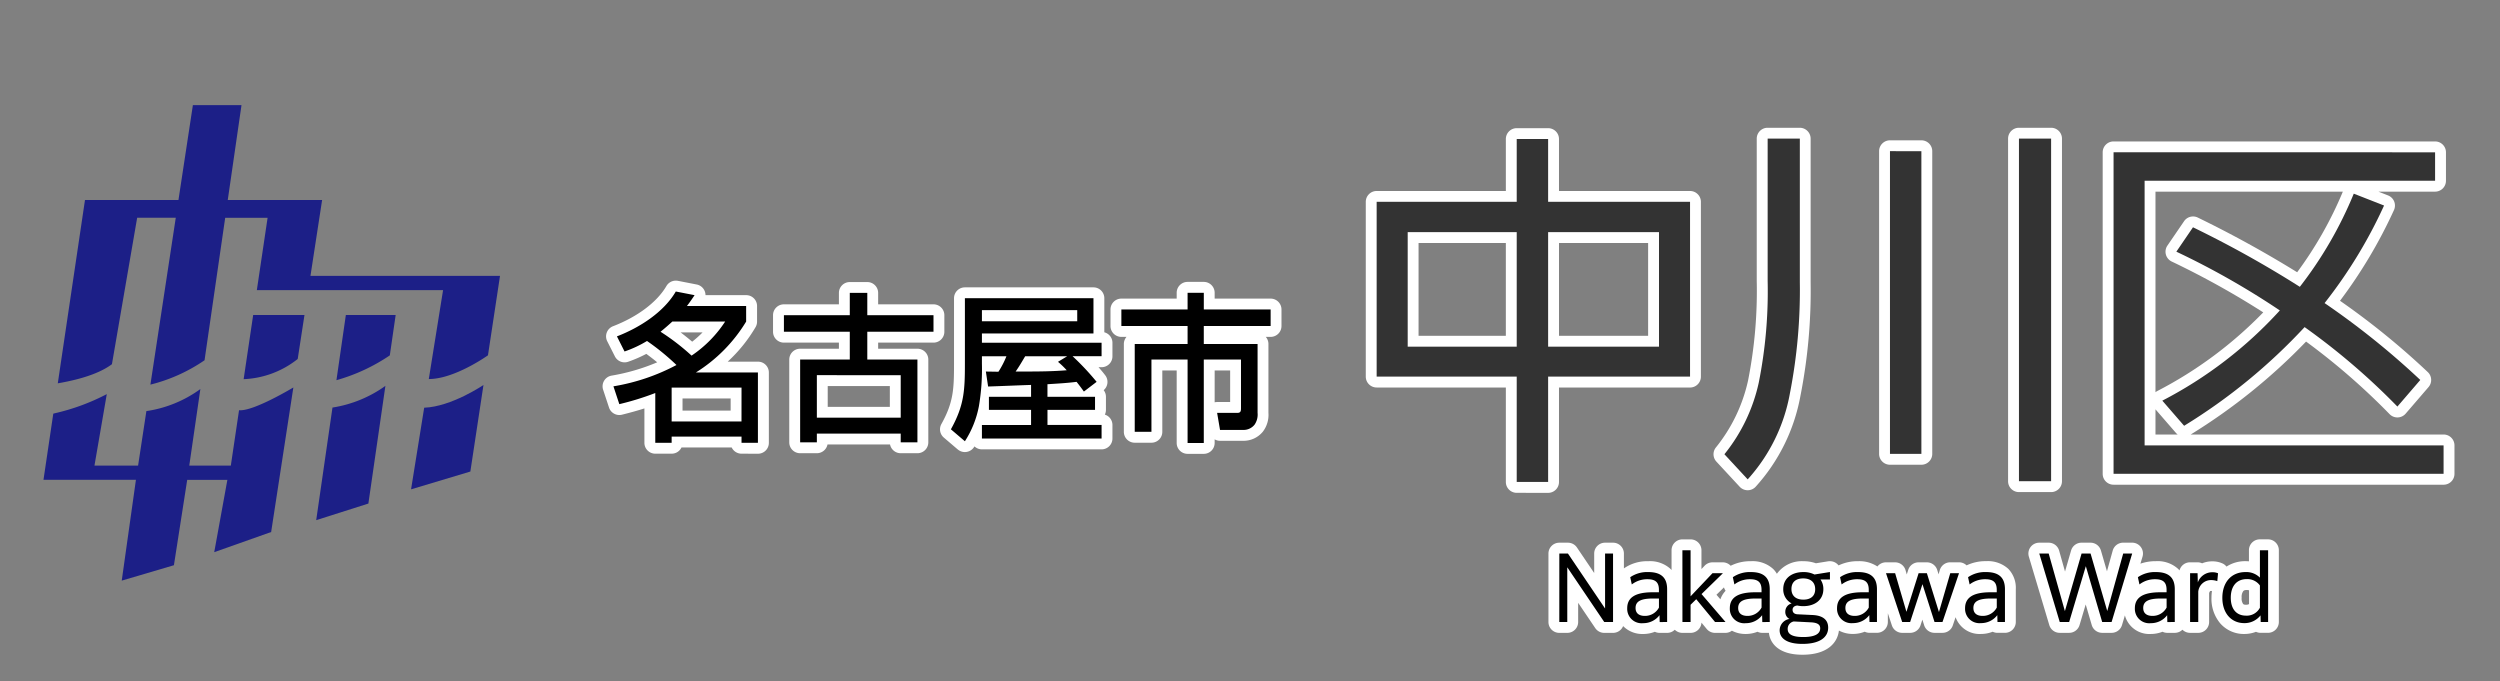
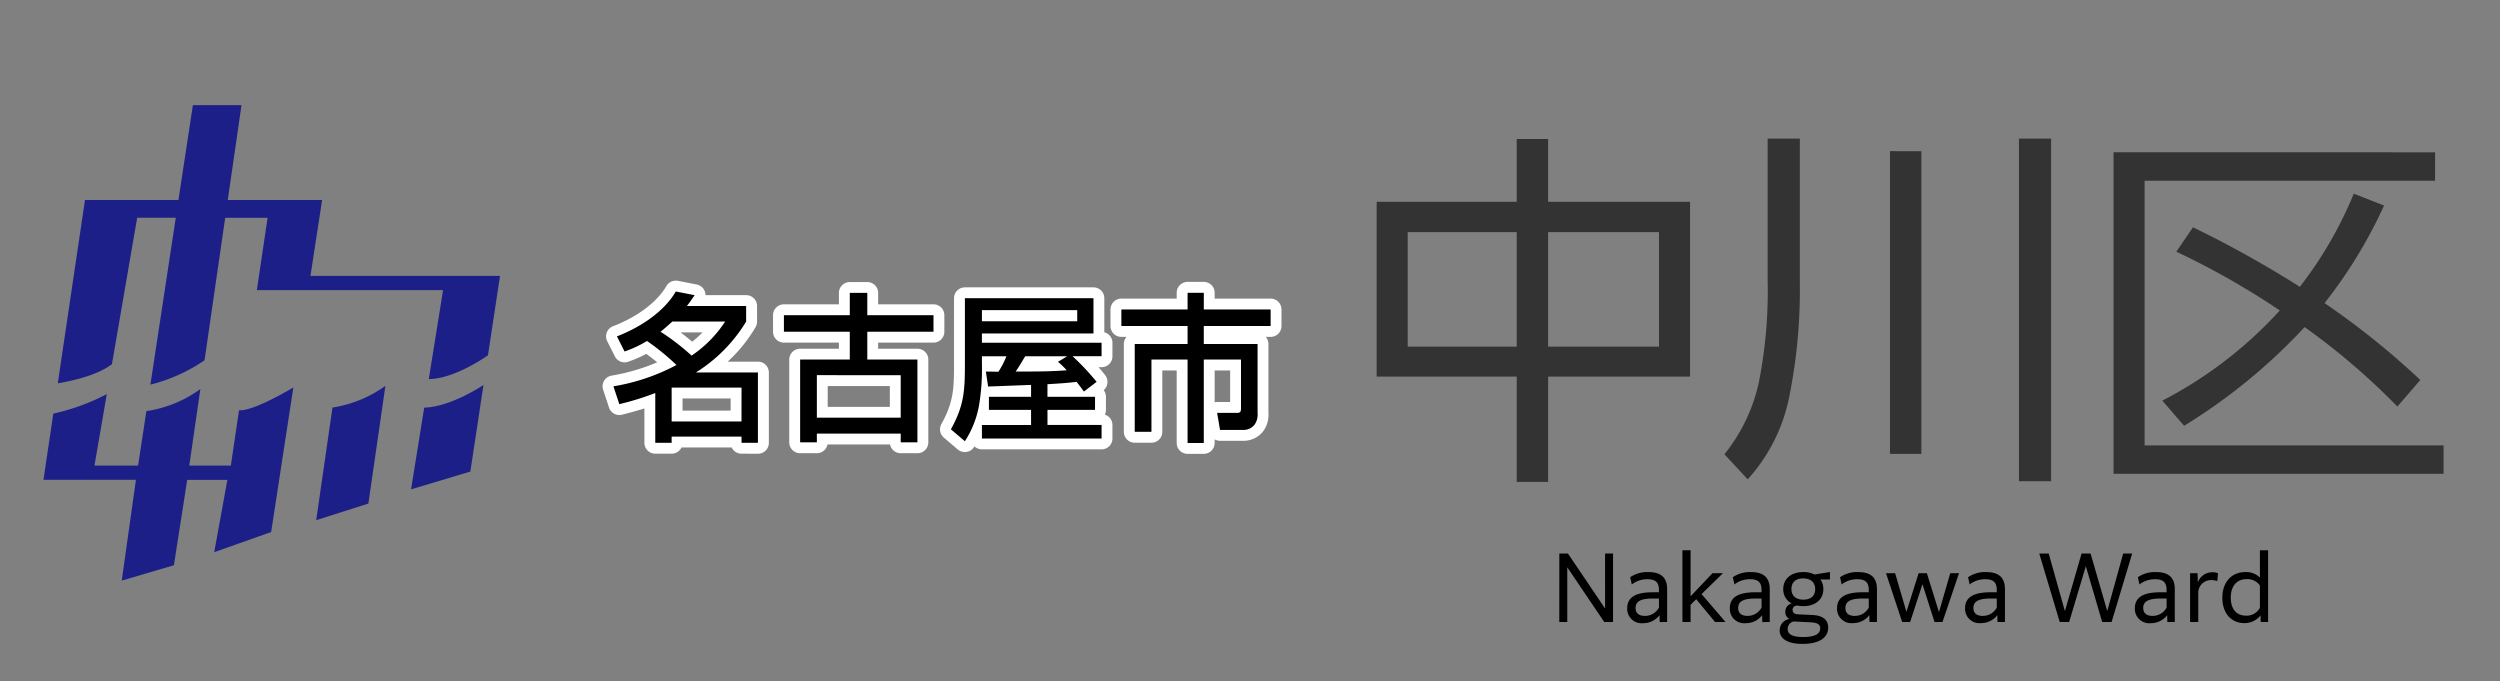
<svg xmlns="http://www.w3.org/2000/svg" width="345" height="94" viewBox="0 0 345 94">
  <rect x="0" y="0" width="345" height="94" fill="#808080" stroke="none" />
  <defs>
    <clipPath id="a">
      <rect width="345" height="94" transform="translate(-1 -7.226)" fill="none" stroke="#707070" stroke-width="1" />
    </clipPath>
    <clipPath id="b">
      <rect width="63" height="65.619" fill="#1c1f87" />
    </clipPath>
  </defs>
  <g transform="translate(1 7.226)" clip-path="url(#a)">
    <path d="M-34.924-26.814a1.5,1.5,0,0,1-1.5-1.5V-38.32h-1.985v8.47a1.5,1.5,0,0,1-1.5,1.5h-2.306a1.5,1.5,0,0,1-1.5-1.5V-41.972a1.5,1.5,0,0,1,.366-.982h-.71a1.5,1.5,0,0,1-1.5-1.5v-2.282a1.5,1.5,0,0,1,1.5-1.5h7.635v-.806a1.5,1.5,0,0,1,1.5-1.5h2.239a1.5,1.5,0,0,1,1.5,1.5v.806h7.723a1.5,1.5,0,0,1,1.5,1.5v2.282a1.5,1.5,0,0,1-1.5,1.5h-.666a1.5,1.5,0,0,1,.365.982v9.508a3.813,3.813,0,0,1-.768,2.588,3.437,3.437,0,0,1-2.731,1.262h-3.184a1.5,1.5,0,0,1-.74-.2v.5a1.5,1.5,0,0,1-1.5,1.5Zm3.739-7.11a1.509,1.509,0,0,1,.344-.04h1.795V-38.32h-2.138Zm-65.293,7.088a1.5,1.5,0,0,1-1.354-.856h-6.93a1.5,1.5,0,0,1-1.355.856h-2.262a1.5,1.5,0,0,1-1.5-1.5v-4.747c-.938.3-1.957.584-3.1.868a1.5,1.5,0,0,1-1.784-.986l-.813-2.459a1.5,1.5,0,0,1,.136-1.24,1.5,1.5,0,0,1,1.026-.707,27.907,27.907,0,0,0,6.3-1.839c-.458-.378-.954-.762-1.5-1.163a18.2,18.2,0,0,1-2.493,1.082,1.5,1.5,0,0,1-1.845-.735l-1.055-2.086a1.5,1.5,0,0,1-.061-1.216,1.5,1.5,0,0,1,.86-.86c3.388-1.308,6.074-3.33,7.368-5.549a1.5,1.5,0,0,1,1.3-.743,1.557,1.557,0,0,1,.287.027l2.591.506a1.5,1.5,0,0,1,1.1.9,1.491,1.491,0,0,1,.115.57h5.614a1.5,1.5,0,0,1,1.5,1.5v2.152a1.5,1.5,0,0,1-.2.752,20.706,20.706,0,0,1-3.851,4.774h4.179a1.5,1.5,0,0,1,1.5,1.5v9.706a1.5,1.5,0,0,1-1.5,1.5Zm-8.14-5.943h6.64v-1.677h-6.64Zm1.334-9.512a14.391,14.391,0,0,0,1.427-1.278h-3.02C-104.32-43.146-103.773-42.706-103.283-42.29ZM-74.51-26.9a1.5,1.5,0,0,1-1.472-1.208h-8.629A1.5,1.5,0,0,1-86.082-26.9h-2.306a1.5,1.5,0,0,1-1.5-1.5V-39.82a1.5,1.5,0,0,1,1.5-1.5h5.351v-.842h-7.591a1.5,1.5,0,0,1-1.5-1.5v-2.284a1.5,1.5,0,0,1,1.5-1.5h7.591V-49.02a1.5,1.5,0,0,1,1.5-1.5h2.415a1.5,1.5,0,0,1,1.5,1.5v1.574h7.636a1.5,1.5,0,0,1,1.5,1.5v2.284a1.5,1.5,0,0,1-1.5,1.5h-7.636v.842H-72.2a1.5,1.5,0,0,1,1.5,1.5V-28.4a1.5,1.5,0,0,1-1.5,1.5Zm-10.072-6.4h8.573v-2.863h-8.573Zm17.957,5.891-1.932-1.647a1.5,1.5,0,0,1-.338-1.871c1.67-3,1.743-4.83,1.743-8.361v-9a1.5,1.5,0,0,1,1.5-1.5H-47.91a1.5,1.5,0,0,1,1.5,1.5v4.7a1.5,1.5,0,0,1,1.12,1.451v1.867a1.5,1.5,0,0,1-1.5,1.5h-.422c.328.366.644.743.939,1.132A1.5,1.5,0,0,1-46.5-35.6a1.5,1.5,0,0,1,.313.918v1.8a1.494,1.494,0,0,1-.15.655A1.5,1.5,0,0,1-45.29-30.8v1.867a1.5,1.5,0,0,1-1.5,1.5H-63.3a1.494,1.494,0,0,1-1.03-.41l-.049.079a1.5,1.5,0,0,1-1.043.686,1.5,1.5,0,0,1-.229.018A1.5,1.5,0,0,1-66.625-27.413Z" transform="translate(197.807 82.218)" fill="#fff" />
    <path d="M86.636,10.371v2.482h7.423V22.36a2.45,2.45,0,0,1-.417,1.625,1.935,1.935,0,0,1-1.581.725H88.876l-.4-2.35h2.767c.483,0,.527-.242.527-.658V15H86.636V26.51H84.4V15H79.412v9.969H77.106V12.852H84.4V10.371H75.262V8.088H84.4V5.782h2.239V8.088H95.86v2.283ZM56.018,24.029H62.8V21.943H56.984v-1.8H62.8V18.5c-1.976.066-3.953.154-5.929.22l-.308-2.064c.593,0,1.142.022,1.735.022a12.118,12.118,0,0,0,1.1-2.13H56.018V15.6a30.583,30.583,0,0,1-.417,5.841,13.659,13.659,0,0,1-1.932,4.831l-1.932-1.647c1.844-3.316,1.932-5.4,1.932-9.091v-9H71.411V11.4H56.018v1.273H72.531v1.866h-4a35.981,35.981,0,0,1,3.316,3.535l-1.757,1.34c-.329-.461-.659-.9-1.01-1.34-1.339.176-2.679.242-4.018.329v1.735h6.565v1.8H65.065v2.086h7.466V25.9H56.018ZM69.171,9.712V8.175H56.018V9.712Zm-1.449,6.763a12.116,12.116,0,0,0-1.207-1.164l1.273-.769h-5.8c-.417.7-.834,1.428-1.317,2.108h1.361C63.945,16.651,65.833,16.629,67.722,16.475ZM40.2,15h6.917V26.423H44.811V25.215H33.239v1.207H30.933V15h6.851V11.161H28.693V8.878h9.091V5.8H40.2V8.878h9.135v2.284H40.2Zm-6.961,2.152v5.863H44.811V17.156ZM22.844,25.633H13.2v.856H10.942V19.616A38.3,38.3,0,0,1,5.98,21.153l-.813-2.46a28.288,28.288,0,0,0,8.7-2.942A32.641,32.641,0,0,0,9.8,12.435a15.913,15.913,0,0,1-3.1,1.45L5.65,11.8c3.075-1.186,6.434-3.294,8.125-6.192l2.591.505c-.351.527-.681,1.01-1.054,1.493h8.169V9.756a21.229,21.229,0,0,1-6.939,7.027h8.563v9.706H22.844ZM20.583,9.756H13.292c-.527.483-1.054.944-1.625,1.405a30.93,30.93,0,0,1,4.282,3.294A16.569,16.569,0,0,0,20.583,9.756Zm2.261,9.113H13.2v4.677h9.64Z" transform="translate(78.487 27.394)" fill-rule="evenodd" />
-     <path d="M-2821.171-6331.847a1.5,1.5,0,0,1-1.5-1.5v-13.035H-2840.5a1.5,1.5,0,0,1-1.5-1.5V-6372a1.5,1.5,0,0,1,1.5-1.5h17.829v-7.169a1.5,1.5,0,0,1,1.5-1.5h4.334a1.5,1.5,0,0,1,1.5,1.5v7.169h18.083a1.5,1.5,0,0,1,1.5,1.5v24.122a1.5,1.5,0,0,1-1.5,1.5h-18.083v13.035a1.5,1.5,0,0,1-1.5,1.5Zm5.835-21.665h12.3v-12.811h-12.3Zm-19.381,0h12.045v-12.811h-12.045Zm82.854,21.564a1.5,1.5,0,0,1-1.5-1.5v-47.277a1.5,1.5,0,0,1,1.5-1.5h4.437a1.5,1.5,0,0,1,1.5,1.5v47.277a1.5,1.5,0,0,1-1.5,1.5Zm-37.437-.256a1.5,1.5,0,0,1-1.1-.48l-3.213-3.468a1.5,1.5,0,0,1-.082-1.941,22.352,22.352,0,0,0,4.459-9.289.019.019,0,0,0,0-.008,63.568,63.568,0,0,0,1.188-13.7v-19.634a1.5,1.5,0,0,1,1.5-1.5h4.437a1.5,1.5,0,0,1,1.5,1.5v19.788a74.944,74.944,0,0,1-1.406,15.705,25.473,25.473,0,0,1-6.189,12.554,1.492,1.492,0,0,1-1.087.474Zm50.493-.764a1.5,1.5,0,0,1-1.5-1.5v-44.37a1.5,1.5,0,0,1,1.5-1.5h44.371a1.5,1.5,0,0,1,1.5,1.5v3.928a1.5,1.5,0,0,1-1.5,1.5h-7.824l1.331.521a1.5,1.5,0,0,1,.847.838,1.5,1.5,0,0,1-.032,1.191,67.194,67.194,0,0,1-7.443,12.51,104.884,104.884,0,0,1,12.111,9.839,1.5,1.5,0,0,1,.107,2.069l-3.162,3.671a1.5,1.5,0,0,1-1.091.521,1.5,1.5,0,0,1-1.12-.452,92.31,92.31,0,0,0-11.528-10.017,81.112,81.112,0,0,1-15.921,12.825h34.9a1.5,1.5,0,0,1,1.5,1.5v3.927a1.5,1.5,0,0,1-1.5,1.5Zm5.785-6.928h3.059a1.52,1.52,0,0,1-.235-.219l-2.824-3.255Zm0-5.833a1.492,1.492,0,0,1,.242-.162,56.57,56.57,0,0,0,14.63-10.858,116.991,116.991,0,0,0-12.646-7.023,1.5,1.5,0,0,1-.791-.964,1.506,1.506,0,0,1,.211-1.229l2.3-3.365a1.5,1.5,0,0,1,1.9-.5,154.893,154.893,0,0,1,13.706,7.544,52.99,52.99,0,0,0,6.306-11.125h-25.858Zm-36.639,10.006a1.5,1.5,0,0,1-1.5-1.5v-41.77a1.5,1.5,0,0,1,1.5-1.5h4.334a1.5,1.5,0,0,1,1.5,1.5v41.77a1.5,1.5,0,0,1-1.5,1.5Z" transform="translate(3029.478 6392.631)" fill="#fff" />
    <path d="M3.978-34.374v24.123H23.307V4.284h4.335V-10.251H47.226V-34.374H27.642v-8.67H23.307v8.67Zm19.329,4.182v15.81H8.262v-15.81Zm19.635,0v15.81h-15.3v-15.81ZM57.936-43.1V-23.46A64.369,64.369,0,0,1,56.712-9.435,23.783,23.783,0,0,1,51.969.459l3.213,3.468A23.983,23.983,0,0,0,61-7.905a74.29,74.29,0,0,0,1.377-15.4V-43.1Zm34.68,0V4.182h4.437V-43.1Zm-17.8,1.734V.408h4.335V-41.361Zm30.855.153V3.162h45.543V-.765H109.956V-37.281h40.086v-3.927Zm25.7,18.564a148.611,148.611,0,0,0-14.739-8.211l-2.295,3.366a109.466,109.466,0,0,1,14.28,8.109A57.813,57.813,0,0,1,112.4-6.936l3.009,3.468a78.944,78.944,0,0,0,16.626-13.617A93.738,93.738,0,0,1,144.84-6.12L148-9.792A109.369,109.369,0,0,0,134.793-20.4,66.052,66.052,0,0,0,143-33.864L138.822-35.5A54.834,54.834,0,0,1,131.376-22.644Z" transform="translate(185 55)" fill="#333" />
-     <path d="M-2811.573-6369.326h-.919a1.49,1.49,0,0,1-.658-.152,4.382,4.382,0,0,1-1.621.307,4.031,4.031,0,0,1-1.914-.452,1.492,1.492,0,0,1-.894.3h-1.429a1.5,1.5,0,0,1-1.156-.546l-.718-.87a1.5,1.5,0,0,1-1.5,1.416h-1.127a1.5,1.5,0,0,1-1.056-.434,1.5,1.5,0,0,1-1.057.434h-1.031a1.5,1.5,0,0,1-.66-.152,4.37,4.37,0,0,1-1.621.307,3.727,3.727,0,0,1-2.76-1.092,1.5,1.5,0,0,1-1.392.937h-1.211a1.5,1.5,0,0,1-1.243-.66l-2.358-3.489v2.648a1.5,1.5,0,0,1-1.5,1.5h-1.1a1.5,1.5,0,0,1-1.5-1.5v-9.444a1.5,1.5,0,0,1,1.5-1.5h1.188a1.5,1.5,0,0,1,1.243.66l2.382,3.524v-2.685a1.5,1.5,0,0,1,1.5-1.5h1.1a1.5,1.5,0,0,1,1.5,1.5v2.047a5.612,5.612,0,0,1,3.372-.992,4.189,4.189,0,0,1,3.064,1.068c.048.05.094.1.139.149v-2.728a1.5,1.5,0,0,1,1.5-1.5h1.127a1.5,1.5,0,0,1,1.5,1.5v2.595l.434-.459a1.505,1.505,0,0,1,1.089-.468h1.416a1.5,1.5,0,0,1,1.094.473,5.985,5.985,0,0,1,2.795-.63,4.185,4.185,0,0,1,3.063,1.068,3.223,3.223,0,0,1,.517.67,4.239,4.239,0,0,1,3.644-1.738,5.1,5.1,0,0,1,1.741.287l1.656-.268a1.5,1.5,0,0,1,.239-.02h.048a1.5,1.5,0,0,1,1.185.583,6.045,6.045,0,0,1,2.7-.583,4.5,4.5,0,0,1,2.66.73,1.5,1.5,0,0,1,1.179-.573h1.26a1.5,1.5,0,0,1,1.44,1.078l.173.594.2-.623a1.5,1.5,0,0,1,1.43-1.049h1.141a1.5,1.5,0,0,1,1.432,1.054l.187.6.168-.577a1.5,1.5,0,0,1,1.44-1.081h1.213a1.5,1.5,0,0,1,1.044.424,6.057,6.057,0,0,1,2.7-.582,4.187,4.187,0,0,1,3.064,1.068,3.785,3.785,0,0,1,1.028,2.8v4.523a1.5,1.5,0,0,1-1.5,1.5h-1.031a1.5,1.5,0,0,1-.66-.152,4.368,4.368,0,0,1-1.619.307,3.506,3.506,0,0,1-3.5-2.314l-.386,1.141a1.5,1.5,0,0,1-1.421,1.019h-1.1a1.5,1.5,0,0,1-1.43-1.046l-.247-.778-.258.79a1.5,1.5,0,0,1-1.426,1.035h-1.1a1.5,1.5,0,0,1-1.424-1.028l-.556-1.677v1.2a1.5,1.5,0,0,1-1.5,1.5h-1.031a1.5,1.5,0,0,1-.66-.152,4.368,4.368,0,0,1-1.619.307,4.022,4.022,0,0,1-1.943-.466c-.191,1.68-1.584,3.335-5.029,3.335C-2810.129-6366.3-2811.408-6367.806-2811.573-6369.326Zm-7.24-5.262.543.633a3.217,3.217,0,0,1,.721-1.179,1.487,1.487,0,0,1-.226-.466Zm69.542,3.977a5.239,5.239,0,0,1-1.229-3.551,6.659,6.659,0,0,1,.066-.942c-.039,0-.077-.006-.114-.006a.3.3,0,0,0-.131.019.7.7,0,0,0-.146.287v3.977a1.5,1.5,0,0,1-1.5,1.5h-1.127a1.5,1.5,0,0,1-1.057-.434,1.5,1.5,0,0,1-1.056.434h-1.031a1.492,1.492,0,0,1-.66-.152,4.37,4.37,0,0,1-1.621.307,3.486,3.486,0,0,1-3.572-2.564l-.4,1.342a1.5,1.5,0,0,1-1.437,1.066h-1.3a1.5,1.5,0,0,1-1.438-1.078l-.833-2.84-.85,2.848a1.5,1.5,0,0,1-1.438,1.07h-1.3a1.5,1.5,0,0,1-1.437-1.071l-2.821-9.444a1.5,1.5,0,0,1,.236-1.325,1.5,1.5,0,0,1,1.2-.6h1.3a1.5,1.5,0,0,1,1.443,1.094l.812,2.886.839-2.9a1.5,1.5,0,0,1,1.441-1.082h1.235a1.5,1.5,0,0,1,1.441,1.082l.833,2.867.793-2.851a1.5,1.5,0,0,1,1.445-1.1h1.237a1.5,1.5,0,0,1,1.2.605,1.5,1.5,0,0,1,.232,1.326l-.292.969a6.4,6.4,0,0,1,2.143-.346,4.189,4.189,0,0,1,3.064,1.068c.066.067.128.135.189.207a1.5,1.5,0,0,1,1.451-1.118h1.031a1.484,1.484,0,0,1,.636.141,3.561,3.561,0,0,1,1.392-.274,3.335,3.335,0,0,1,1.5.325,1.5,1.5,0,0,1,.474.4,4.712,4.712,0,0,1,2.606-.75,4.9,4.9,0,0,1,.492.024v-1.535a1.5,1.5,0,0,1,1.5-1.5h1.127a1.5,1.5,0,0,1,1.5,1.5v9.9a1.5,1.5,0,0,1-1.5,1.5h-1.02a1.507,1.507,0,0,1-.636-.141,4.431,4.431,0,0,1-1.632.3A4.331,4.331,0,0,1-2749.271-6370.611Zm3.156-4.474a1.393,1.393,0,0,0-.221.91,1.3,1.3,0,0,0,.2.855c.026.029.1.117.388.117a.878.878,0,0,0,.432-.093v-1.9a.968.968,0,0,0-.312-.045C-2745.981-6375.243-2746.082-6375.125-2746.115-6375.084Z" transform="translate(3054.684 6449.434)" fill="#fff" />
    <path d="M-48.816.06h1.1V-7.488l5.1,7.548H-41.4V-9.384h-1.1V-1.8l-5.124-7.584h-1.188Zm14.88,0V-4.464c0-1.464-.7-2.364-2.592-2.364a4.143,4.143,0,0,0-2.5.708l.216,1a3.469,3.469,0,0,1,2.172-.72c1.2,0,1.572.528,1.572,1.476v.324h-.876c-2.352,0-3.5.708-3.5,2.2a1.984,1.984,0,0,0,2.2,2.064,2.8,2.8,0,0,0,2.256-1.1l.024.948Zm-3.072-.84c-.8,0-1.284-.36-1.284-1.092,0-.936.756-1.308,2.436-1.308h.792v1.248A2.17,2.17,0,0,1-37.008-.78Zm5.184.84H-30.7V-2.316l.78-.768L-27.324.06H-25.9V.036l-3.288-3.828,2.928-2.856v-.024h-1.416L-30.7-3.48V-9.84h-1.128Zm12.048,0V-4.464c0-1.464-.7-2.364-2.592-2.364a4.143,4.143,0,0,0-2.5.708l.216,1a3.469,3.469,0,0,1,2.172-.72c1.2,0,1.572.528,1.572,1.476v.324h-.876c-2.352,0-3.5.708-3.5,2.2a1.984,1.984,0,0,0,2.2,2.064,2.8,2.8,0,0,0,2.256-1.1l.024.948Zm-3.072-.84c-.8,0-1.284-.36-1.284-1.092,0-.936.756-1.308,2.436-1.308h.792v1.248A2.17,2.17,0,0,1-22.848-.78Zm7.7-1.344c1.572,0,2.772-.84,2.772-2.352a2.273,2.273,0,0,0-.4-1.332h1.308v-1.02h-.048l-2.088.336a3.309,3.309,0,0,0-1.548-.336c-1.548,0-2.76.828-2.76,2.352A2.165,2.165,0,0,0-16.752-2.5a1.167,1.167,0,0,0-.876,1.14,1.06,1.06,0,0,0,.576,1,1.606,1.606,0,0,0-1.356,1.572c0,1.032.888,1.872,3.144,1.872,2.364,0,3.552-.888,3.552-2.244,0-.972-.6-1.656-2.112-1.74l-2.1-.1c-.528-.024-.7-.312-.7-.612,0-.36.264-.576.672-.6A3.514,3.514,0,0,0-15.144-2.124Zm.012-.9c-1.044,0-1.644-.54-1.644-1.464,0-.948.6-1.464,1.62-1.464,1.044,0,1.656.54,1.656,1.488C-13.5-3.54-14.112-3.024-15.132-3.024ZM-17.3,1.02a1.034,1.034,0,0,1,.84-1.032l2.364.12c1.02.048,1.284.384,1.284.828,0,.792-.78,1.2-2.34,1.2C-16.692,2.136-17.3,1.74-17.3,1.02ZM-4.98.06V-4.464c0-1.464-.7-2.364-2.592-2.364a4.143,4.143,0,0,0-2.5.708l.216,1a3.469,3.469,0,0,1,2.172-.72c1.2,0,1.572.528,1.572,1.476v.324h-.876c-2.352,0-3.5.708-3.5,2.2A1.984,1.984,0,0,0-8.292.216a2.8,2.8,0,0,0,2.256-1.1l.024.948ZM-8.052-.78c-.8,0-1.284-.36-1.284-1.092,0-.936.756-1.308,2.436-1.308h.792v1.248A2.17,2.17,0,0,1-8.052-.78ZM-1.5.06H-.4l1.7-5.22L2.964.06h1.1l2.28-6.732H5.136L3.576-1.308,1.908-6.672H.768L-.912-1.344l-1.56-5.328h-1.26Zm14.184,0V-4.464c0-1.464-.7-2.364-2.592-2.364a4.143,4.143,0,0,0-2.5.708l.216,1a3.469,3.469,0,0,1,2.172-.72c1.2,0,1.572.528,1.572,1.476v.324H10.68c-2.352,0-3.5.708-3.5,2.2A1.984,1.984,0,0,0,9.372.216a2.8,2.8,0,0,0,2.256-1.1l.024.948ZM9.612-.78c-.8,0-1.284-.36-1.284-1.092,0-.936.756-1.308,2.436-1.308h.792v1.248A2.17,2.17,0,0,1,9.612-.78ZM20.244.06h1.3l2.3-7.7L26.1.06h1.3L30.24-9.384H29L26.8-1.452l-2.3-7.932H23.256l-2.3,7.944L18.72-9.384h-1.3ZM36.12.06V-4.464c0-1.464-.7-2.364-2.592-2.364a4.143,4.143,0,0,0-2.5.708l.216,1a3.469,3.469,0,0,1,2.172-.72c1.2,0,1.572.528,1.572,1.476v.324h-.876c-2.352,0-3.5.708-3.5,2.2a1.984,1.984,0,0,0,2.2,2.064,2.8,2.8,0,0,0,2.256-1.1l.024.948ZM33.048-.78c-.8,0-1.284-.36-1.284-1.092,0-.936.756-1.308,2.436-1.308h.792v1.248A2.17,2.17,0,0,1,33.048-.78Zm5.184.84H39.36V-4.116a1.772,1.772,0,0,1,1.776-1.608,2.636,2.636,0,0,1,.852.144l.1-1.08a1.9,1.9,0,0,0-.792-.144A2.114,2.114,0,0,0,39.3-5.4l-.036-1.272H38.232ZM49,.06v-9.9H47.868v3.78a2.635,2.635,0,0,0-1.992-.768c-1.944,0-3.192,1.4-3.192,3.552S43.944.216,45.708.216A2.778,2.778,0,0,0,47.952-.852l.024.912ZM43.848-3.288c0-1.608.816-2.568,2.208-2.568a2.13,2.13,0,0,1,1.812.876v3.072A2.041,2.041,0,0,1,45.936-.816C44.688-.816,43.848-1.656,43.848-3.288Z" transform="translate(263 78.548)" />
    <g transform="translate(5 7.282)">
      <g clip-path="url(#b)">
        <path d="M25.854,76.5H20.12L21.65,65.938a16.794,16.794,0,0,1-7.415,3.038l-.034,0L13.056,76.5H7.036l1.7-9.861A29.781,29.781,0,0,1,1.472,69.3l-.119.039L0,78.466H12.758L10.8,92.376,18,90.249l1.835-11.783h5.543l-1.814,9.982,7.854-2.781,3.064-19.948s-5.541,3.346-7.494,3.138Z" transform="translate(0 -26.757)" fill="#1c1f87" />
-         <path d="M46.594,57.71a12.842,12.842,0,0,0,7.462-2.788l.932-6.067h-7.08Z" transform="translate(-18.971 -19.891)" fill="#1c1f87" />
        <path d="M85.565,79.541l8.182-2.455,1.81-11.944s-4.408,3-8.182,3.136Z" transform="translate(-34.838 -26.522)" fill="#1c1f87" />
        <path d="M38.2,23.563l1.608-10.472H26.787L28.683,0H21.974l-1.99,13.091H7.084l-3.753,25.3c4.021-.689,6.245-1.712,7.472-2.641l3.481-20.206h5.328l-3.5,23.027a23.049,23.049,0,0,0,7.471-3.362l2.85-19.665h5.852L30.8,25.528H56.5L54.53,37.8c3.591,0,8.166-3.276,8.166-3.276l1.661-10.959Z" transform="translate(-1.356)" fill="#1c1f87" />
-         <path d="M68.192,57.849a25.358,25.358,0,0,0,7.367-3.425l.806-5.569H69.491Z" transform="translate(-27.764 -19.891)" fill="#1c1f87" />
        <path d="M65.729,68.337,63.483,83.88l7.2-2.29L73.032,65.35a17.047,17.047,0,0,1-7.258,2.985Z" transform="translate(-25.847 -26.607)" fill="#1c1f87" />
      </g>
    </g>
  </g>
</svg>